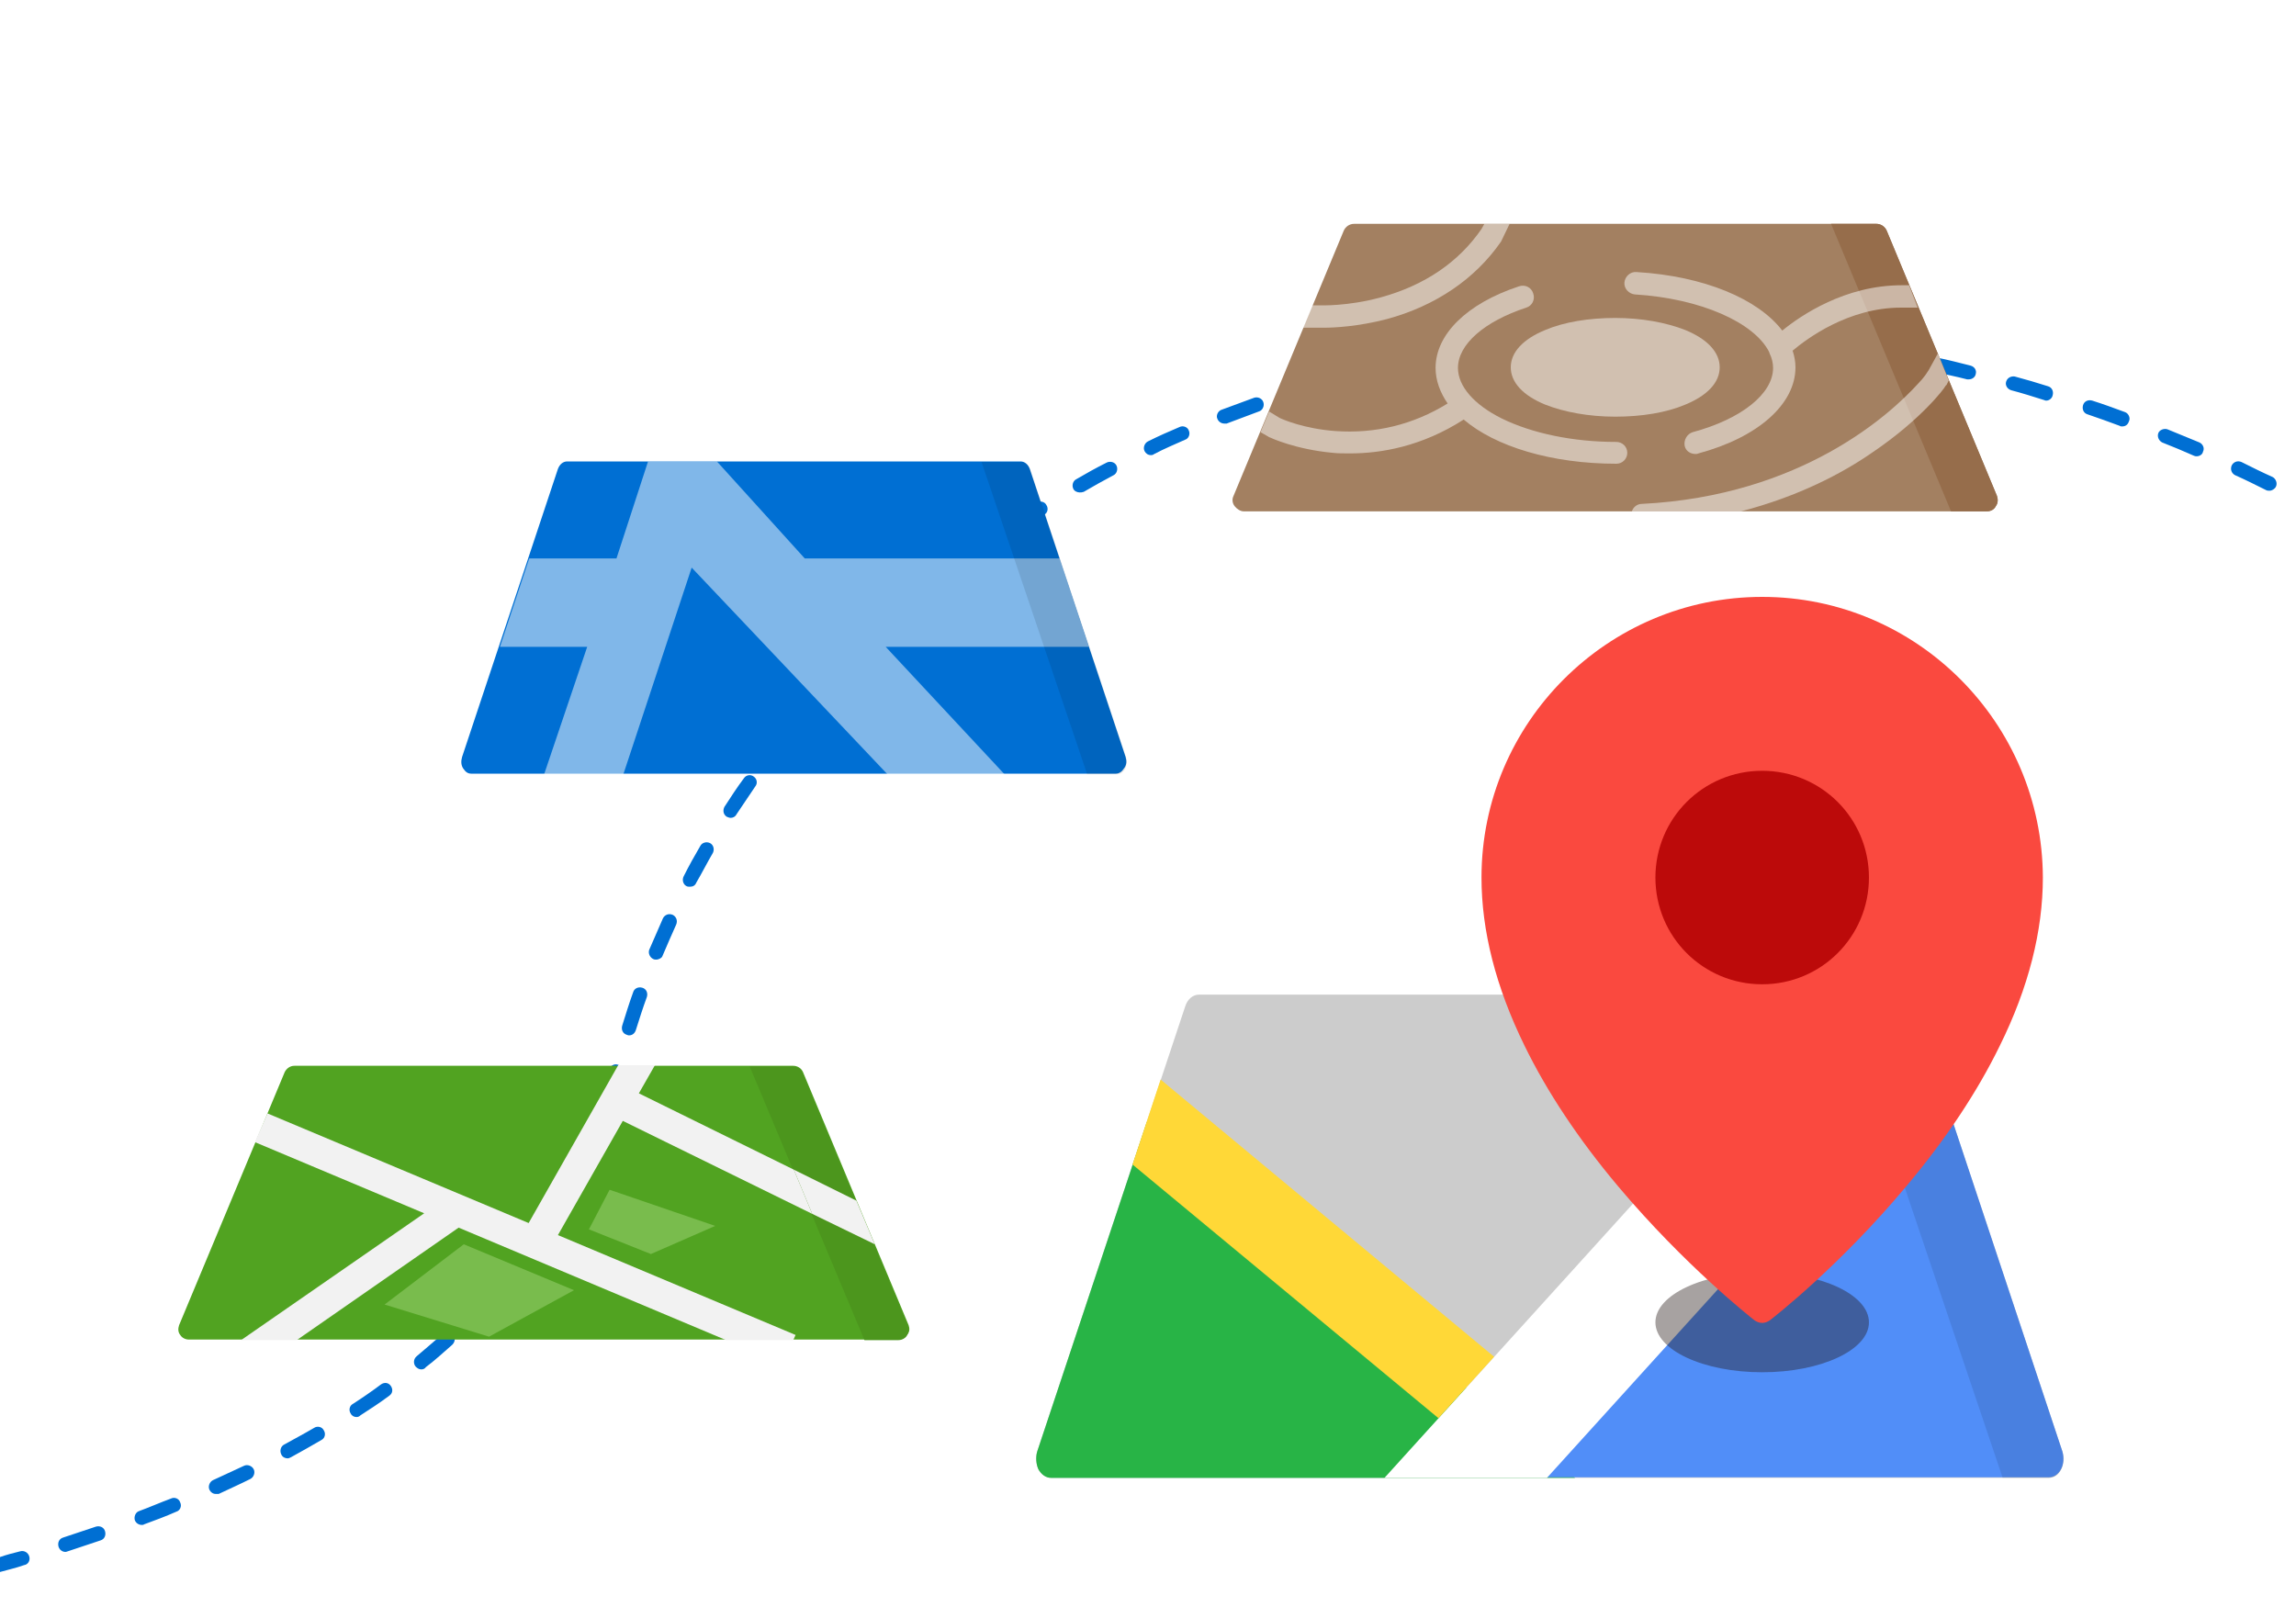
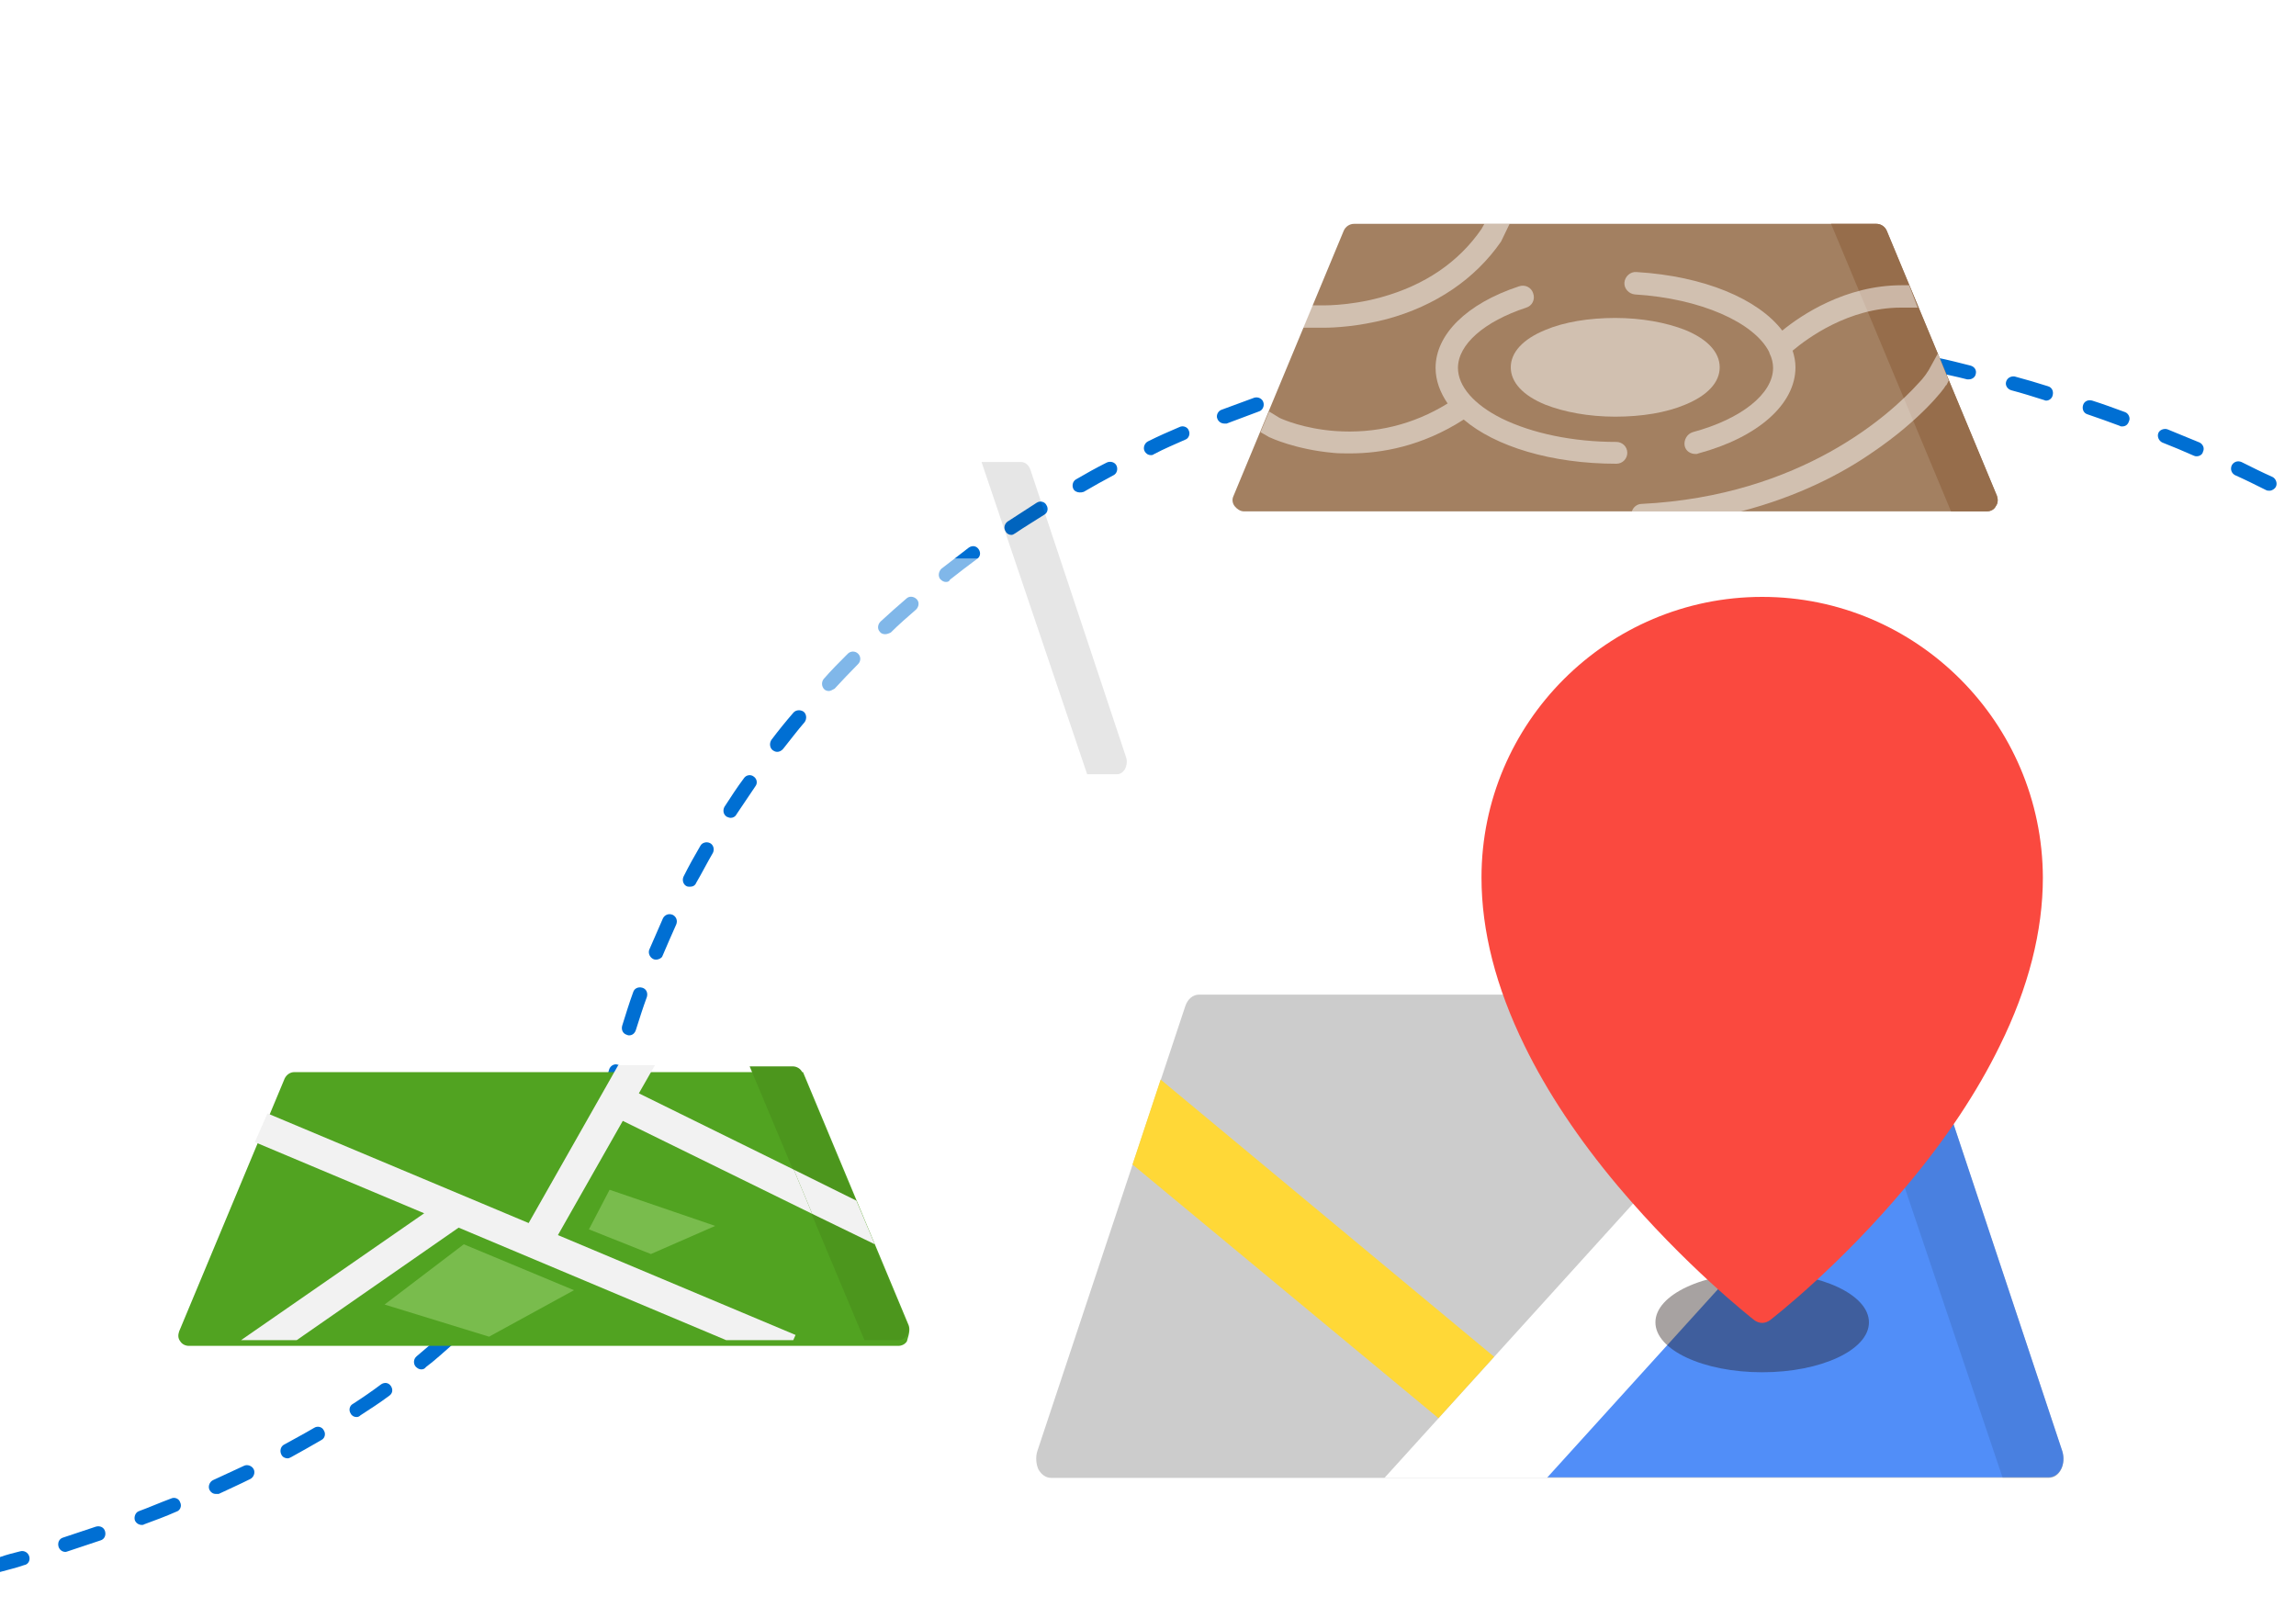
<svg xmlns="http://www.w3.org/2000/svg" version="1.1" id="圖層_1" x="0px" y="0px" viewBox="0 0 400 280" style="enable-background:new 0 0 400 280;" xml:space="preserve">
  <style type="text/css">
	.st0{fill:#FFFFFF;}
	.st1{fill:#006FD3;}
	.st2{fill:#CCCCCC;}
	.st3{fill:#28B446;}
	.st4{fill:#518EF8;}
	.st5{fill:#FFD837;}
	.st6{opacity:0.1;enable-background:new    ;}
	.st7{opacity:0.4;fill:#231815;enable-background:new    ;}
	.st8{fill:#FA493F;}
	.st9{fill:#BC0A0A;}
	.st10{fill:#A38061;}
	.st11{fill:#966D4B;}
	.st12{opacity:0.5;}
	.st13{opacity:0.5;fill:#FFFFFF;enable-background:new    ;}
	.st14{fill:#51A321;}
	.st15{fill:#4C961D;}
	.st16{fill:#F2F2F2;}
	.st17{fill:#79BC4D;}
</style>
  <g>
    <rect class="st0" width="400" height="280" />
  </g>
  <path class="st1" d="M112.7,173.7c-0.7,1.9-1.3,3.8-1.9,5.7c-0.2,0.7-0.7,1-1.2,1c-0.1,0-0.2,0-0.4-0.1c-0.7-0.2-1-0.9-0.8-1.6  c0.6-1.9,1.2-3.9,1.9-5.8c0.2-0.7,0.9-1,1.6-0.8C112.6,172.3,112.9,173,112.7,173.7z M103.3,199c-0.7-0.3-1.4,0-1.7,0.6  c-0.8,1.8-1.7,3.6-2.6,5.3c-0.3,0.6-0.1,1.4,0.5,1.7c0.2,0.1,0.4,0.1,0.6,0.1c0.5,0,0.9-0.3,1.2-0.5c0.9-1.8,1.8-3.7,2.6-5.5  C104.2,200,103.9,199.3,103.3,199z M96.7,211.3c-0.6-0.4-1.3-0.2-1.7,0.4c-1,1.7-2.1,3.3-3.3,4.9c-0.4,0.5-0.3,1.3,0.3,1.7  c0.2,0.1,0.4,0.2,0.7,0.2c0.4,0,0.8-0.2,1-0.5c1.2-1.6,2.3-3.3,3.4-5C97.5,212.4,97.3,211.7,96.7,211.3z M107.6,185.5  c-0.6-0.2-1.3,0.2-1.5,0.9c-0.5,1.9-1.1,3.8-1.7,5.7c-0.2,0.7,0.1,1.4,0.8,1.6c0.1,0.1,0.3,0.1,0.4,0.1c0.6,0,1-0.3,1.1-1  c0.7-1.9,1.3-3.8,1.8-5.8C108.7,186.4,108.3,185.7,107.6,185.5z M117.2,159.4c-0.7-0.3-1.4,0-1.7,0.6c-0.8,1.8-1.6,3.7-2.4,5.5  c-0.2,0.6,0.1,1.3,0.7,1.6c0.2,0.1,0.3,0.1,0.5,0.1c0.5,0,1-0.3,1.1-0.6c0.8-1.9,1.6-3.7,2.4-5.5  C118.1,160.4,117.8,159.7,117.2,159.4z M129.6,135.6c-1.2,1.6-2.3,3.3-3.4,5c-0.3,0.6-0.2,1.3,0.4,1.7c0.2,0.1,0.5,0.2,0.7,0.2  c0.4,0,0.8-0.2,1-0.6c1.1-1.6,2.2-3.3,3.3-4.9c0.4-0.5,0.3-1.3-0.3-1.7C130.8,134.9,130,135,129.6,135.6z M138.2,124.2  c-1.3,1.5-2.6,3.1-3.8,4.7c-0.4,0.6-0.3,1.4,0.2,1.8c0.3,0.2,0.5,0.3,0.8,0.3c0.3,0,0.7-0.1,1.1-0.6c1.2-1.5,2.4-3.1,3.7-4.6  c0.4-0.6,0.3-1.4-0.2-1.8C139.4,123.6,138.6,123.7,138.2,124.2z M123.7,146.9c-0.6-0.3-1.4-0.1-1.7,0.5c-1,1.7-2,3.5-2.9,5.3  c-0.3,0.6-0.1,1.4,0.5,1.7c0.2,0.1,0.4,0.1,0.6,0.1c0.5,0,0.9-0.2,1.1-0.7c1-1.7,1.9-3.5,2.9-5.2C124.5,148,124.3,147.2,123.7,146.9  z M5.1,271.2c-0.2-0.7-0.9-1.1-1.6-0.9c-1.2,0.3-2.4,0.6-3.5,1v2.6c1.4-0.4,2.8-0.7,4.2-1.2C4.9,272.6,5.3,271.9,5.1,271.2z   M16.7,266c-1.9,0.6-3.8,1.3-5.7,1.9c-0.7,0.2-1,0.9-0.8,1.6c0.2,0.6,0.7,0.9,1.2,0.9c0.2,0,0.3-0.1,0.4-0.1  c1.9-0.6,3.8-1.3,5.7-1.9c0.7-0.2,1-0.9,0.8-1.6S17.4,265.8,16.7,266z M86.8,222.7c-1.3,1.5-2.6,3-4,4.4c-0.5,0.5-0.5,1.3,0,1.8  c0.3,0.2,0.6,0.3,0.9,0.3s0.7-0.2,0.9-0.3c1.4-1.5,2.8-3,4.1-4.5c0.5-0.6,0.4-1.3-0.1-1.8C88,222.1,87.3,222.2,86.8,222.7z   M147.7,113.9c-1.5,1.5-2.9,2.9-4.2,4.4c-0.4,0.5-0.4,1.3,0.1,1.8c0.2,0.2,0.5,0.3,0.8,0.3c0.3,0,0.6-0.2,1-0.4  c1.3-1.4,2.7-2.9,4.1-4.3c0.5-0.5,0.5-1.3,0-1.8S148.2,113.4,147.7,113.9z M42.5,255.4c-1.8,0.8-3.6,1.7-5.4,2.5  c-0.6,0.3-0.9,1.1-0.6,1.7c0.2,0.4,0.6,0.7,1.1,0.7c0.2,0,0.3,0,0.5,0c1.9-0.9,3.7-1.7,5.5-2.6c0.6-0.3,0.9-1.1,0.6-1.7  C43.9,255.4,43.1,255.1,42.5,255.4z M29.8,261.1c-1.9,0.7-3.7,1.5-5.6,2.2c-0.6,0.2-0.9,1-0.7,1.6c0.2,0.5,0.7,0.8,1.2,0.8  c0.1,0,0.3,0,0.4-0.1c1.9-0.7,3.8-1.4,5.6-2.2c0.7-0.2,1-1,0.7-1.6C31.2,261.1,30.4,260.8,29.8,261.1z M77.1,232.4  c-1.4,1.3-3,2.6-4.5,3.9c-0.6,0.5-0.6,1.3-0.2,1.8c0.3,0.3,0.6,0.5,1,0.5c0.3,0,0.6-0.1,0.8-0.4c1.6-1.2,3.1-2.6,4.6-3.9  c0.5-0.5,0.6-1.3,0.1-1.8S77.6,231.9,77.1,232.4z M54.7,248.8c-1.7,1-3.4,1.9-5.2,2.9c-0.6,0.3-0.8,1.1-0.5,1.7  c0.2,0.5,0.7,0.7,1.1,0.7c0.2,0,0.4-0.1,0.6-0.2c1.8-1,3.6-2,5.3-3c0.6-0.3,0.8-1.1,0.4-1.7C56.1,248.6,55.3,248.4,54.7,248.8z   M66.4,241.2c-1.6,1.2-3.2,2.3-4.9,3.4c-0.6,0.3-0.8,1.1-0.4,1.7c0.2,0.4,0.6,0.6,1,0.6c0.3,0,0.5-0.1,0.7-0.3  c1.7-1.1,3.4-2.2,5-3.4c0.6-0.4,0.7-1.1,0.3-1.7C67.7,240.9,67,240.8,66.4,241.2z M259.5,59.3c-2,0.3-4,0.6-6,0.9  c-0.7,0.1-1.1,0.7-1,1.4c0.1,0.6,0.6,1,1.2,1c0.1,0,0.2,0,0.2,0.1c2-0.3,3.9-0.6,5.9-0.9c0.7-0.1,1.2-0.7,1.1-1.4  C260.8,59.7,260.2,59.2,259.5,59.3z M329.6,60.8c-2-0.4-4-0.7-6-1c-0.7-0.1-1.3,0.3-1.4,1c-0.2,0.7,0.3,1.3,1,1.4  c2,0.3,3.9,0.6,5.9,1c0.1,0,0.1,0,0.2,0c0.6,0,1.1-0.5,1.3-0.9C330.7,61.6,330.3,60.9,329.6,60.8z M343.3,63.7c-2-0.5-3.9-1-5.9-1.4  c-0.7-0.1-1.4,0.3-1.5,1c-0.1,0.7,0.3,1.4,1,1.5c1.9,0.4,3.9,0.8,5.8,1.3c0.1,0,0.2,0,0.3,0c0.6,0,1.1-0.4,1.2-0.9  C344.4,64.5,344,63.9,343.3,63.7z M315.8,58.6c-2-0.2-4-0.4-6-0.6c-0.7-0.1-1.3,0.4-1.4,1.1c-0.1,0.7,0.4,1.3,1.1,1.4  c1.9,0.2,3.9,0.4,5.9,0.6h0.1c0.6,0,1.1-0.5,1.4-1.1C317,59.3,316.5,58.7,315.8,58.6z M301.6,57.4c-2-0.1-4-0.1-6-0.2  c-0.7,0-1.3,0.5-1.3,1.2c0,0.7,0.5,1.3,1.2,1.3c1.9,0,4,0.1,6,0.2c0.7,0,1.2-0.5,1.3-1.2C302.8,58,302.3,57.4,301.6,57.4z   M370.2,71.8c-1.9-0.7-3.8-1.4-5.7-2c-0.7-0.2-1.4,0.1-1.6,0.8c-0.2,0.7,0.1,1.4,0.8,1.6c1.8,0.6,3.7,1.3,5.6,2  c0.1,0.1,0.3,0.1,0.4,0.1c0.6,0,1-0.3,1.2-0.9C371.2,72.8,370.8,72,370.2,71.8z M356.8,67.3c-1.9-0.6-3.9-1.2-5.8-1.7  c-0.6-0.1-1.3,0.2-1.5,0.9c-0.2,0.6,0.2,1.3,0.9,1.5c1.9,0.5,3.8,1.1,5.7,1.7c0.2,0.1,0.3,0.1,0.4,0.1c0.5,0,1-0.4,1.1-0.9  C357.8,68.2,357.5,67.5,356.8,67.3z M395.9,83.1c-1.8-0.8-3.6-1.7-5.4-2.6c-0.7-0.3-1.4,0-1.7,0.6c-0.3,0.7,0,1.4,0.6,1.7  c1.8,0.8,3.6,1.7,5.4,2.6c0.2,0.1,0.4,0.1,0.6,0.1c0.4,0,0.9-0.3,1.1-0.7C396.8,84.2,396.5,83.4,395.9,83.1z M383.2,77.1  c-1.9-0.8-3.7-1.5-5.6-2.3c-0.6-0.2-1.4,0.1-1.6,0.7c-0.2,0.6,0.1,1.3,0.7,1.6c1.8,0.7,3.7,1.5,5.5,2.3c0.2,0.1,0.3,0.1,0.5,0.1  c0.5,0,1-0.3,1.1-0.8C384.1,78.1,383.8,77.4,383.2,77.1z M287.5,57.1c-2,0-4,0-6,0.1c-0.7,0-1.2,0.6-1.2,1.3s0.5,1.2,1.2,1.2  c2.1,0,4.1-0.1,6-0.1c0.7,0,1.2-0.6,1.2-1.3C288.7,57.7,288.2,57.1,287.5,57.1z M168.8,95.4c-1.6,1.2-3.2,2.5-4.8,3.7  c-0.5,0.5-0.6,1.3-0.2,1.8c0.3,0.3,0.6,0.5,1,0.5c0.3,0,0.6-0.1,0.7-0.4c1.5-1.2,3.1-2.4,4.7-3.6c0.6-0.4,0.7-1.1,0.3-1.7  C170.1,95.1,169.4,95,168.8,95.4z M192.8,80.6c-1.8,0.9-3.6,1.9-5.3,2.9c-0.6,0.3-0.8,1.1-0.5,1.7c0.2,0.4,0.7,0.6,1.1,0.6  c0.2,0,0.4,0,0.7-0.1c1.7-1,3.5-2,5.2-2.9c0.6-0.3,0.8-1.1,0.5-1.7C194.2,80.5,193.4,80.3,192.8,80.6z M205.5,74.4  c-1.9,0.8-3.7,1.6-5.5,2.5c-0.6,0.3-0.9,1.1-0.6,1.7c0.2,0.4,0.6,0.7,1.1,0.7c0.2,0,0.3,0,0.6-0.2c1.7-0.9,3.6-1.7,5.4-2.5  c0.6-0.2,0.9-1,0.6-1.6C206.9,74.4,206.1,74.1,205.5,74.4z M180.6,87.6c-1.7,1.1-3.4,2.2-5.1,3.3c-0.5,0.4-0.7,1.1-0.3,1.7  c0.2,0.4,0.6,0.6,1,0.6c0.2,0,0.4-0.1,0.7-0.3c1.6-1.1,3.3-2.1,5-3.2c0.6-0.3,0.8-1.1,0.4-1.7C182,87.4,181.2,87.2,180.6,87.6z   M157.9,104.3c-1.5,1.3-3,2.6-4.5,4c-0.5,0.5-0.6,1.3-0.1,1.8c0.2,0.3,0.6,0.4,0.9,0.4s0.6-0.1,1-0.3c1.4-1.4,2.9-2.7,4.4-4  c0.5-0.5,0.6-1.3,0.1-1.8S158.4,103.8,157.9,104.3z M245.6,61.6c-2,0.4-3.9,0.8-5.9,1.3c-0.6,0.2-1.1,0.8-0.9,1.5  c0.1,0.6,0.6,1,1.2,1c0.1,0,0.2,0,0.3,0c1.9-0.5,3.9-0.9,5.8-1.3c0.7-0.2,1.2-0.8,1-1.5C246.9,61.9,246.3,61.5,245.6,61.6z   M218.5,69.3c-1.9,0.7-3.8,1.4-5.7,2.1c-0.6,0.2-1,1-0.7,1.6c0.2,0.5,0.7,0.8,1.2,0.8c0.2,0,0.3,0,0.4,0c1.9-0.7,3.7-1.4,5.6-2.1  c0.7-0.2,1-1,0.8-1.6C219.9,69.4,219.1,69.1,218.5,69.3z M273.5,57.7c-2,0.1-4,0.3-6,0.5c-0.7,0.1-1.2,0.7-1.1,1.4  c0,0.6,0.6,1.1,1.2,1.1h0.1c1.9-0.2,3.9-0.4,5.9-0.5c0.7,0,1.3-0.6,1.2-1.3C274.8,58.2,274.2,57.6,273.5,57.7z M231.9,64.9  c-2,0.5-3.9,1.1-5.8,1.7c-0.6,0.2-1,0.9-0.8,1.6c0.2,0.6,0.7,0.9,1.2,0.9c0.1,0,0.3,0,0.3-0.1c1.9-0.6,3.8-1.2,5.7-1.7  c0.7-0.1,1.1-0.8,0.9-1.5C233.3,65.1,232.6,64.7,231.9,64.9z" />
  <g id="圖層_1_1_">
    <g>
      <g>
        <path class="st2" d="M359.3,252.9l-25.8-77.6c-0.4-1.2-1.4-2-2.4-2H208.9c-1.1,0-2,0.8-2.4,2l-25.8,77.6c-0.3,1-0.2,2.2,0.2,3.1     c0.5,0.9,1.3,1.5,2.2,1.5h173.8c0.9,0,1.7-0.5,2.2-1.5C359.5,255.1,359.6,254,359.3,252.9z" />
-         <path class="st3" d="M180.7,252.9c-0.3,1-0.2,2.2,0.2,3.1c0.5,0.9,1.3,1.5,2.2,1.5h91.3l-74.6-62L180.7,252.9z" />
        <path class="st4" d="M359.3,252.9l-25.8-77.6c-0.3-1-1.1-1.7-1.9-2l-76.2,84.1h101.5c0.9,0,1.7-0.5,2.2-1.5     C359.5,255.1,359.6,254,359.3,252.9z" />
        <g>
          <path class="st0" d="M333.5,175.3c-0.4-1.2-1.4-2-2.4-2h-13.6l-76.3,84.2h28.3l66.8-73.7L333.5,175.3z" />
          <polygon class="st5" points="260.3,236.4 202.2,188.1 197.3,202.9 250.6,247.1     " />
        </g>
        <path class="st6" d="M348.9,257.5h8c0.9,0,1.7-0.5,2.2-1.5c0.5-0.9,0.6-2.1,0.2-3.1l-25.8-77.6c-0.4-1.2-1.4-2-2.4-2h-10.6     L348.9,257.5z" />
      </g>
      <g>
        <ellipse class="st7" cx="307" cy="230.4" rx="18.6" ry="8.7" />
        <path class="st8" d="M307,104c-26.9,0-48.9,21.9-48.9,48.9c0,9.3,2.5,19.1,7.5,29.3c3.9,8,9.4,16.3,16.3,24.5     c11.7,13.9,23.2,22.9,23.7,23.3c0.4,0.3,0.9,0.5,1.4,0.5s1-0.2,1.4-0.5c0.5-0.4,12-9.3,23.7-23.3c6.9-8.2,12.4-16.5,16.3-24.5     c5-10.1,7.5-20,7.5-29.3C355.8,125.9,333.9,104,307,104z" />
-         <path class="st9" d="M307,134.3c10.3,0,18.6,8.3,18.6,18.6s-8.3,18.6-18.6,18.6c-10.3,0-18.6-8.3-18.6-18.6     S296.7,134.3,307,134.3z" />
      </g>
    </g>
    <g>
      <path class="st10" d="M347.9,86.4l-19.2-46.2c-0.3-0.7-1-1.2-1.8-1.2h-91c-0.8,0-1.5,0.5-1.8,1.2l-19.2,46.2    c-0.3,0.6-0.2,1.3,0.2,1.8s1,0.9,1.6,0.9h129.4c0.7,0,1.3-0.3,1.6-0.9C348.1,87.6,348.1,87,347.9,86.4z" />
      <path class="st11" d="M339.9,89.1h6.2c0.7,0,1.3-0.3,1.6-0.9c0.4-0.5,0.4-1.2,0.2-1.8l-19.2-46.2c-0.3-0.7-1-1.2-1.8-1.2H319    L339.9,89.1z" />
      <g class="st12">
        <path class="st0" d="M293.6,57.5c-3.3-1.3-7.6-2.1-12.2-2.1s-8.9,0.7-12.2,2.1c-3.9,1.6-6,3.9-6,6.5s2.1,4.9,6,6.5     c3.3,1.3,7.6,2.1,12.2,2.1s8.9-0.7,12.2-2.1c3.9-1.6,6-3.9,6-6.5S297.5,59.1,293.6,57.5z" />
        <path class="st0" d="M332.6,49.7h-1.3l0,0c-9.8,0-17.5,5.2-20.8,7.9c-4.2-5.5-13.6-9.5-25.4-10.2c-1.1-0.1-2,0.8-2.1,1.8     c-0.1,1.1,0.8,2,1.8,2.1c11.5,0.7,20.8,4.9,23.4,10c0,0.1,0.1,0.2,0.1,0.3c0.4,0.8,0.6,1.7,0.6,2.5c0,4.5-5.5,8.9-14,11.2     c-1,0.3-1.6,1.4-1.4,2.4c0.2,0.9,1,1.4,1.9,1.4c0.2,0,0.3,0,0.5-0.1c10.4-2.8,16.9-8.6,16.9-15c0-1-0.2-2-0.5-2.9     c2.5-2.1,9.7-7.5,18.9-7.5l0,0h2.9L332.6,49.7z" />
        <path class="st0" d="M221,76.1c0,0,0.1,0.1,0.2,0.1c0.2,0.1,4.5,2.1,11,2.7c0.9,0.1,1.9,0.1,3,0.1c5.4,0,12.5-1.2,19.8-5.9     c5.5,4.7,15.3,7.7,26.6,7.7c1.1,0,1.9-0.9,1.9-1.9c0-1.1-0.9-1.9-1.9-1.9c-7.6,0-14.7-1.5-20-4.1c-4.8-2.4-7.6-5.6-7.6-8.8     c0-4.1,4.6-8.1,11.9-10.5c1-0.3,1.6-1.4,1.2-2.5c-0.3-1-1.4-1.6-2.5-1.2c-9.1,3-14.5,8.4-14.5,14.2c0,2.2,0.8,4.3,2.1,6.2     c-6,3.7-12.6,5.3-19.6,4.8c-5.4-0.4-9.1-2-9.7-2.3l-1.8-1.1l-1.5,3.6L221,76.1z" />
        <path class="st0" d="M337.6,61.6l-1.1,2c-0.6,1.2-1.4,2.3-2.3,3.2c-4.7,5.2-20.2,19.6-48.2,21c-0.8,0-1.5,0.6-1.7,1.3h19     c10-2.6,17.6-6.6,22.8-10.2c8.6-5.8,12.7-11.3,12.8-11.6c0.1-0.1,0.1-0.2,0.2-0.2l0.4-0.8L337.6,61.6z" />
        <path class="st0" d="M230.7,57.1c1.7,0,5.9-0.2,10.9-1.5c8.5-2.3,15.4-7,19.9-13.5l0,0l0,0c0-0.1,0.1-0.1,0.1-0.2l0,0L263,39     h-4.4l-0.5,0.9c-4,5.8-9.9,9.8-17.5,11.9c-5.8,1.6-10.6,1.4-10.6,1.4h-0.1h-1.3l-1.6,3.9h2.9C230.1,57.1,230.3,57.1,230.7,57.1z" />
      </g>
    </g>
    <g>
-       <path class="st1" d="M196.1,131.9l-16.7-50.2c-0.3-0.8-0.9-1.3-1.6-1.3h-79c-0.7,0-1.3,0.5-1.6,1.3l-16.7,50.2    c-0.2,0.7-0.2,1.4,0.2,2s0.8,0.9,1.4,0.9h112.3c0.6,0,1.1-0.4,1.4-0.9C196.3,133.3,196.3,132.6,196.1,131.9z" />
      <path class="st13" d="M154.3,112.7h35.4l-5.1-15.4h-44.4l-15.3-16.9h-12l-5.5,16.9H92.2l-5.1,15.4h15.2l-7.5,22.2h13.8l11.9-36    l34.1,36H175L154.3,112.7z" />
      <path class="st6" d="M189.4,134.9h5.2c0.6,0,1.1-0.4,1.4-0.9c0.3-0.6,0.4-1.3,0.2-2l-16.7-50.2c-0.3-0.8-0.9-1.3-1.6-1.3H171    L189.4,134.9z" />
    </g>
    <g>
-       <path class="st14" d="M158.3,230.9l-18.4-44.1c-0.3-0.7-1-1.1-1.7-1.1H51.3c-0.8,0-1.4,0.5-1.7,1.1l-18.4,44.1    c-0.2,0.6-0.2,1.2,0.2,1.7c0.3,0.5,0.9,0.8,1.5,0.8h123.6c0.6,0,1.2-0.3,1.5-0.8C158.5,232.1,158.5,231.5,158.3,230.9z" />
+       <path class="st14" d="M158.3,230.9l-18.4-44.1H51.3c-0.8,0-1.4,0.5-1.7,1.1l-18.4,44.1    c-0.2,0.6-0.2,1.2,0.2,1.7c0.3,0.5,0.9,0.8,1.5,0.8h123.6c0.6,0,1.2-0.3,1.5-0.8C158.5,232.1,158.5,231.5,158.3,230.9z" />
      <path class="st15" d="M150.6,233.5h5.9c0.6,0,1.2-0.3,1.5-0.8s0.4-1.2,0.2-1.7l-18.4-44.1c-0.3-0.7-1-1.1-1.7-1.1h-7.5    L150.6,233.5z" />
      <polygon class="st16" points="111.3,190.5 114.1,185.6 107.7,185.6 92.1,213.1 46.6,194 44.4,199 73.9,211.4 42,233.5 51.7,233.5     79.9,213.9 126.5,233.5 138.2,233.5 138.6,232.6 97.2,215.2 108.5,195.3 141.5,211.5 138.3,203.8   " />
      <polygon class="st16" points="149.2,209.2 138.3,203.8 141.5,211.5 152.4,216.8   " />
      <polygon class="st17" points="67,227.3 80.8,216.8 100,224.8 85.2,232.9   " />
      <polygon class="st17" points="106.2,207.3 102.6,214.2 113.4,218.5 124.6,213.6   " />
    </g>
  </g>
</svg>